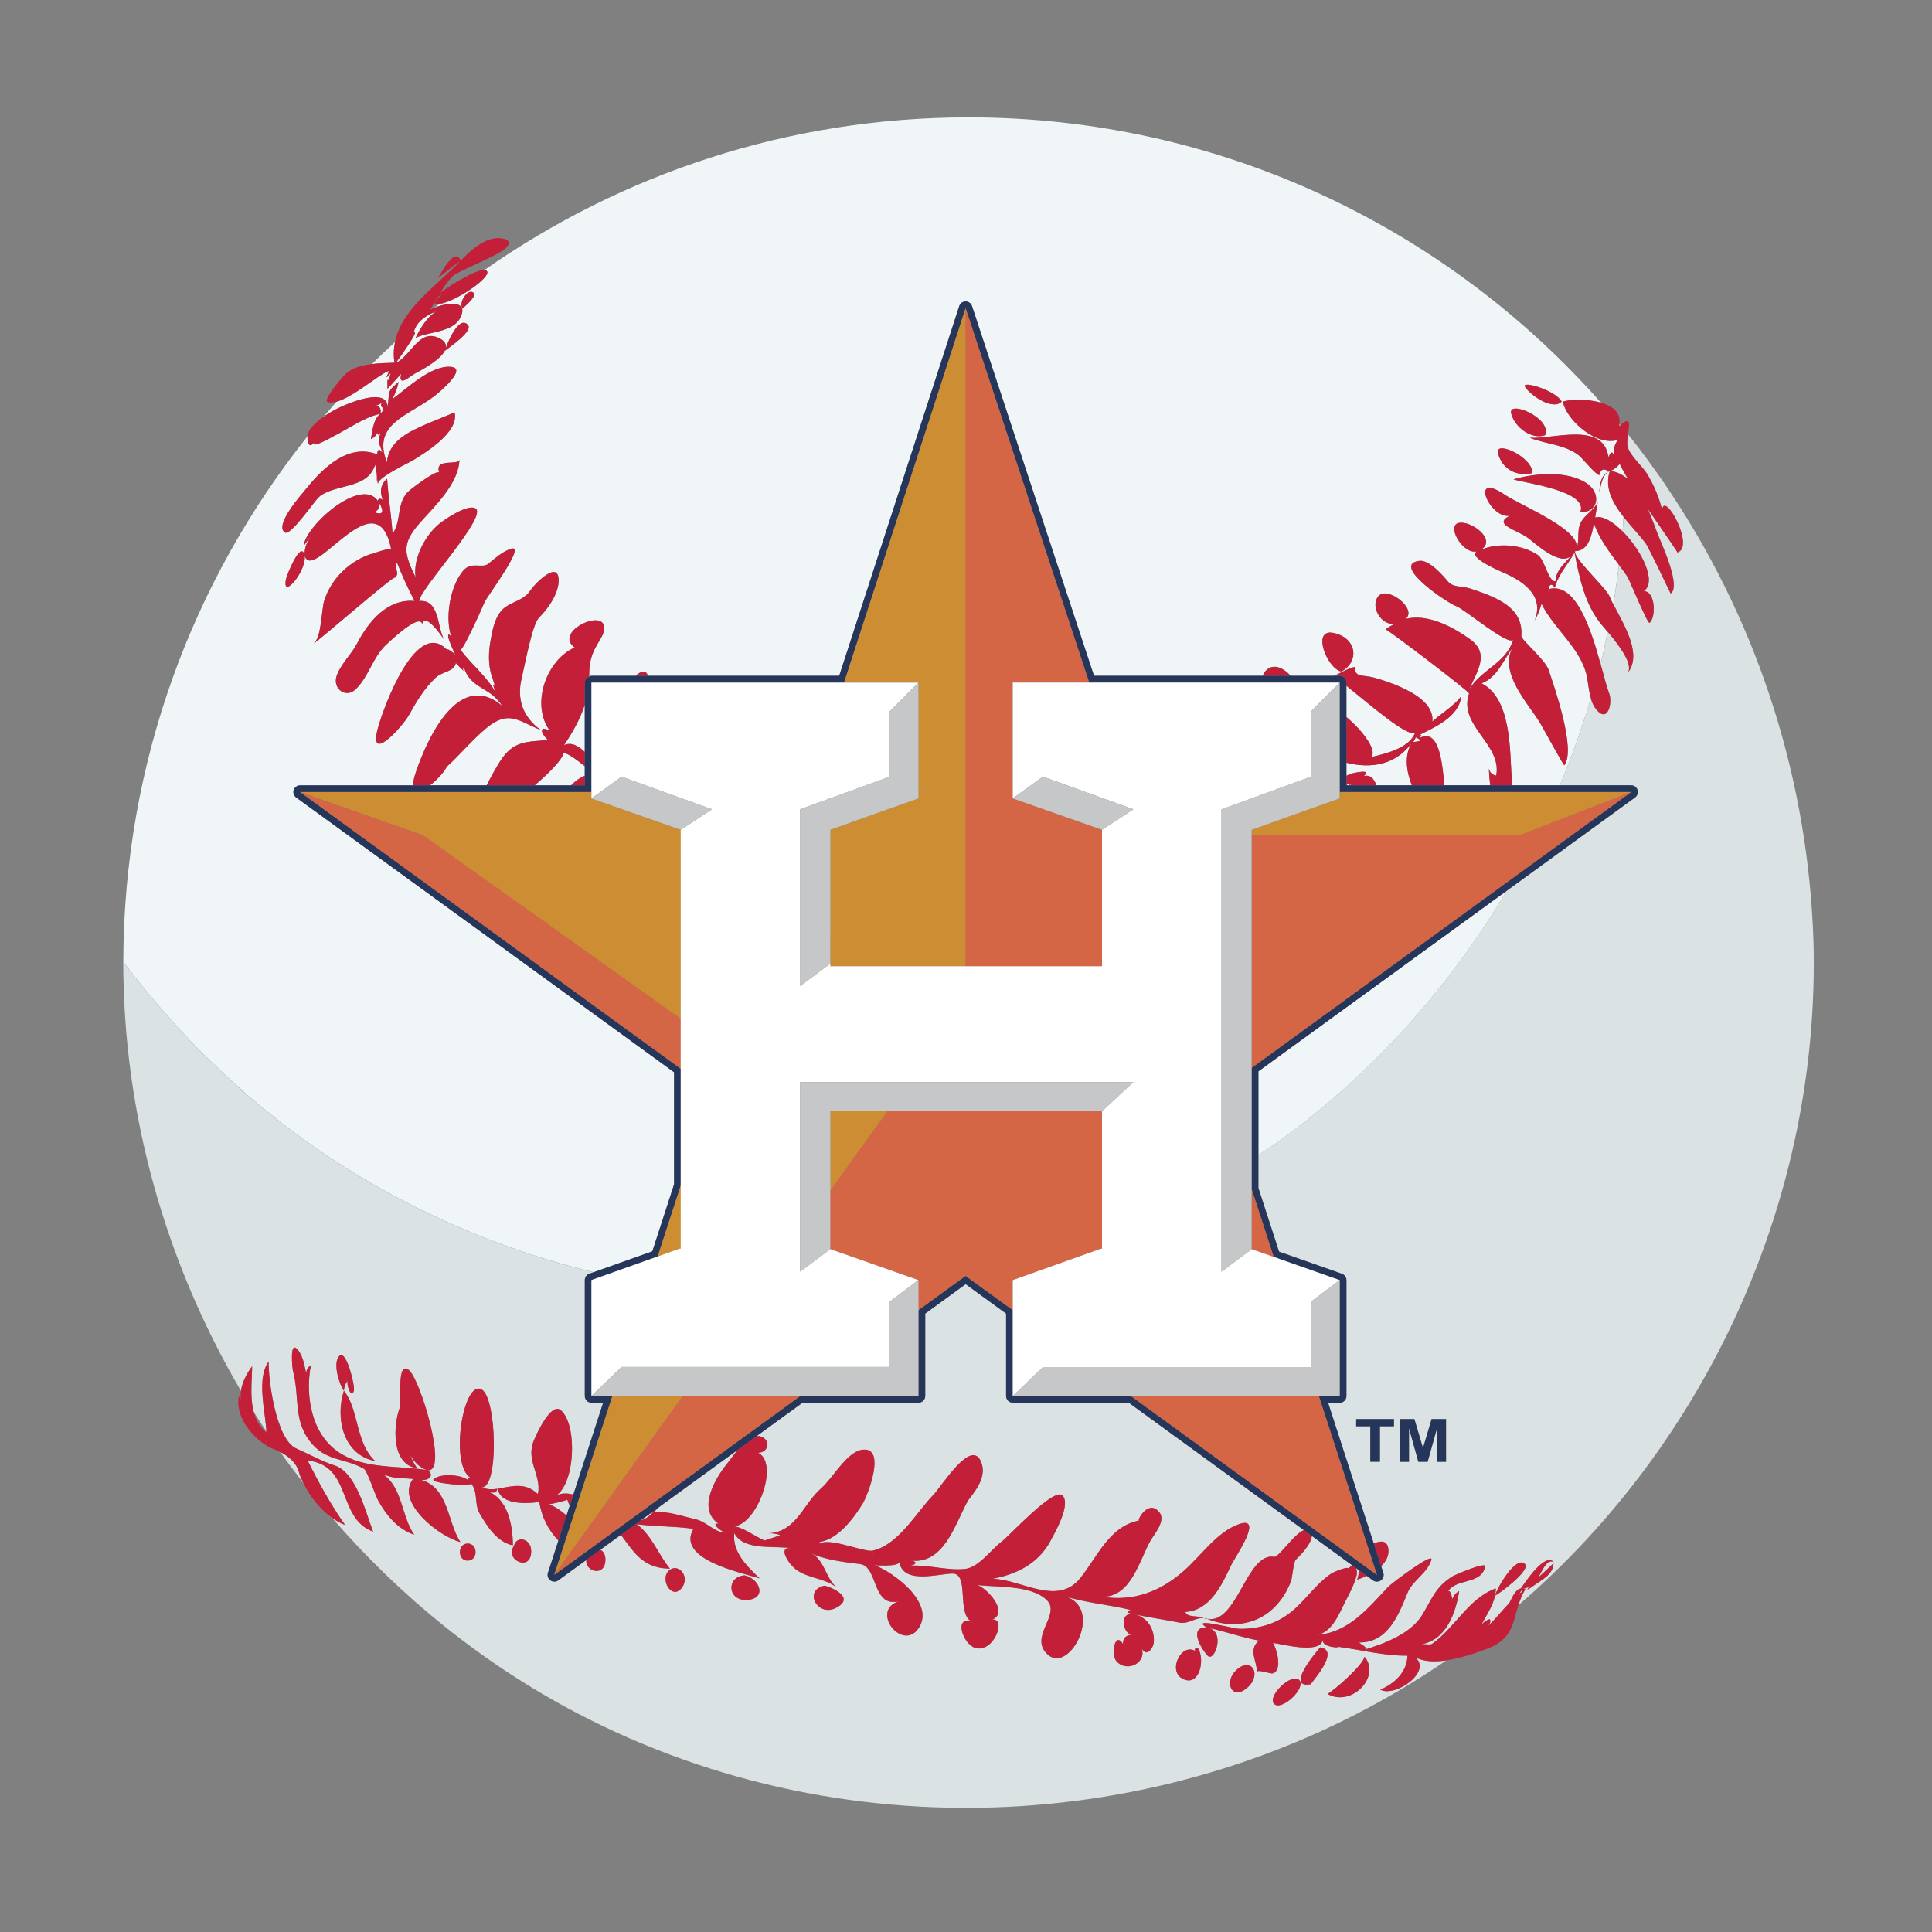
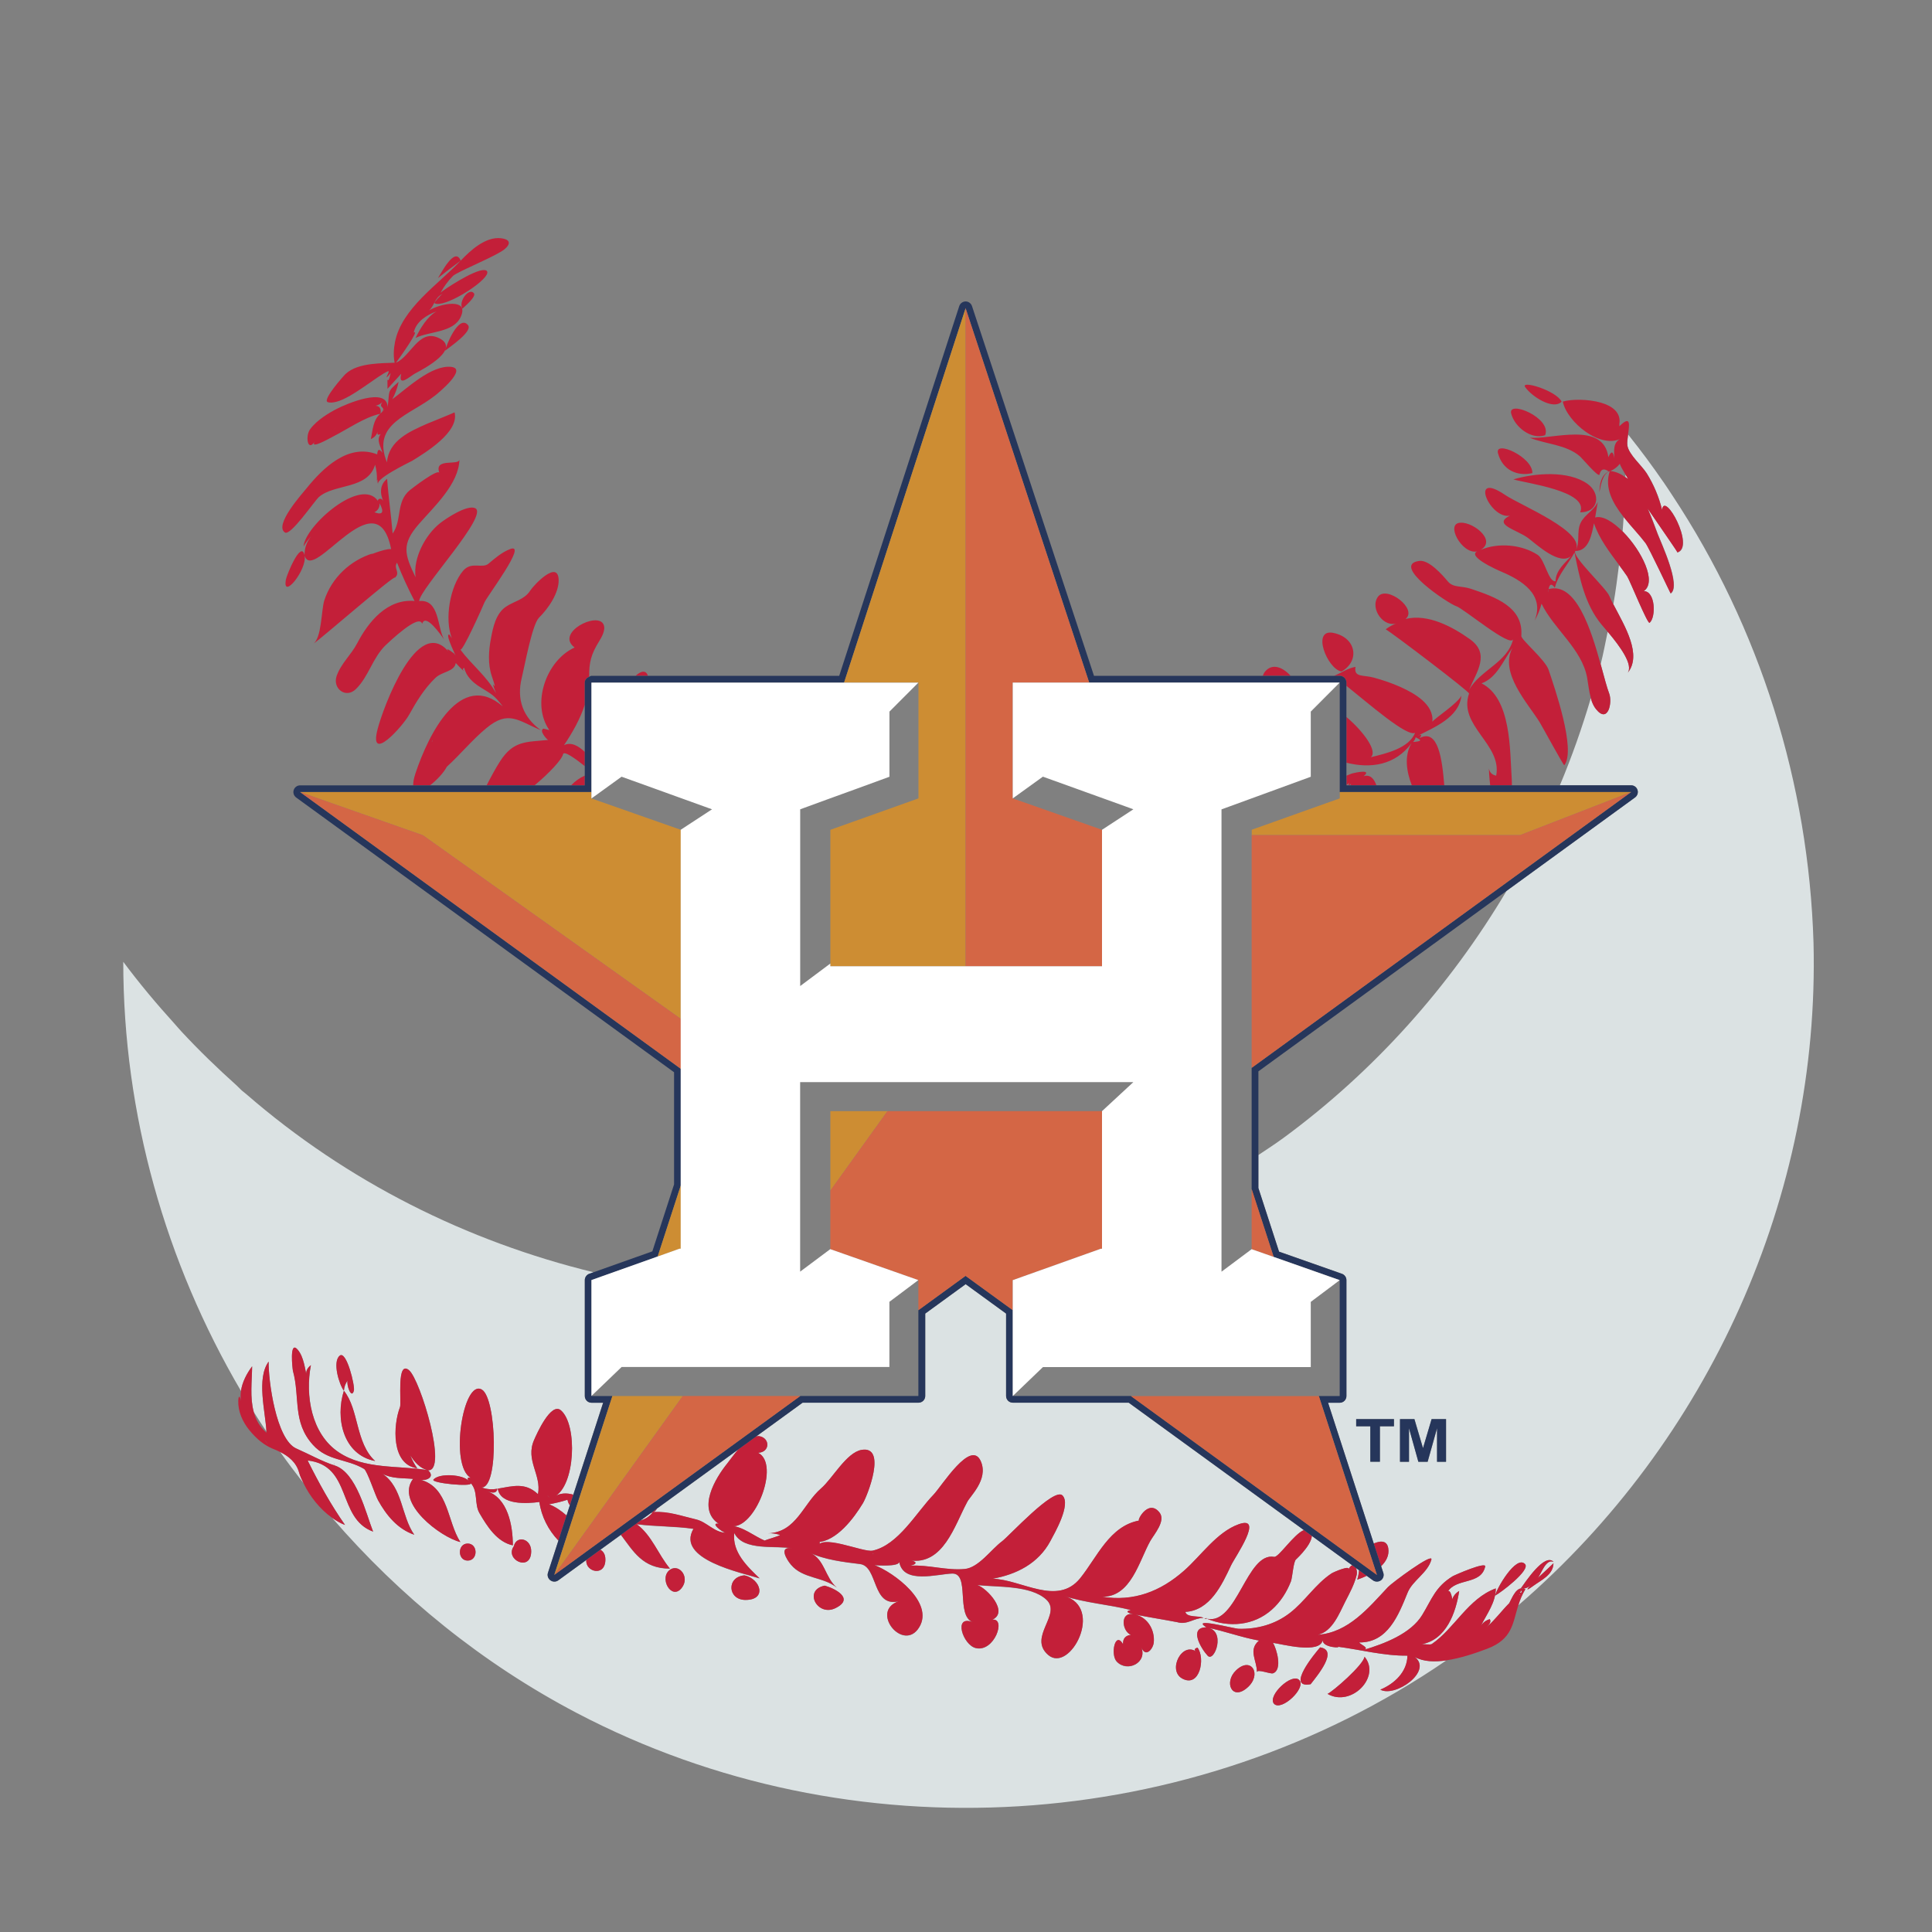
<svg xmlns="http://www.w3.org/2000/svg" version="1.1" id="Layer_1" x="0px" y="0px" width="40px" height="40px" viewBox="0 0 40 40" style="enable-background:new 0 0 40 40;" xml:space="preserve">
  <rect x="0" y="0" width="40" height="40" fill="#808080" stroke="none" />
-   <path id="color8" style="fill:#F0F6F8;" d="M12.107,15.863v0.196c-0.098,0.042-0.193,0.105-0.282,0.2H11.07  c0.301-0.251,0.566-0.535,0.587-0.642C11.674,15.534,11.93,15.721,12.107,15.863z M32.051,12.269  C32.078,12.164,32.051,12.22,32.051,12.269L32.051,12.269z M34.621,10.254c0.001,0.002,0.002,0.004,0.004,0.006  c0.094,0.142,0.193,0.28,0.283,0.424C34.817,10.538,34.716,10.398,34.621,10.254z M32.597,11.44  c-0.134,0.243-0.335,0.452-0.408,0.727c-0.064-0.09-0.109-0.08-0.129,0.03c0.565-0.157,0.879,0.835,1.078,1.557  c0.056-0.222,0.098-0.448,0.145-0.673c-0.054-0.063-0.101-0.118-0.127-0.149C32.807,12.509,32.701,11.964,32.597,11.44z   M33.341,9.751c0.119,0.012,0.22,0.063,0.313,0.129c0-0.018,0-0.036,0-0.054c-0.064-0.106-0.113-0.193-0.117-0.225  C33.485,9.668,33.419,9.718,33.341,9.751z M33.707,8.995c0.008,0.01,0.014,0.02,0.022,0.03c0.171,0.215,0.338,0.433,0.499,0.656  c-0.168-0.233-0.342-0.462-0.521-0.687C33.707,8.994,33.707,8.995,33.707,8.995z M7.891,8.55C7.971,8.474,8.012,8.41,7.891,8.55  L7.891,8.55z M7.701,8.408c0.124-0.029,0.201,0.02,0.177,0.154c0.154-0.154-0.064-0.099,0.039-0.236  C7.855,8.382,7.784,8.409,7.701,8.408z M7.752,10.606c0.17,0.064,0.207,0.002,0.107-0.186C7.863,10.504,7.828,10.566,7.752,10.606z   M8.003,7.58C7.983,7.58,8.083,7.596,8.003,7.58L8.003,7.58z M33.528,8.778c-0.003,0.017,0.003,0.03-0.002,0.047  c0.01-0.01,0.015-0.012,0.025-0.021C33.544,8.796,33.536,8.787,33.528,8.778z M33.614,10.699c-0.007,0.101-0.013,0.202-0.022,0.303  c-0.199-0.198-0.412-0.332-0.567-0.287c0.019-0.107,0.037-0.215,0.054-0.322c-0.078,0.179-0.271,0.259-0.355,0.434  c-0.09,0.187-0.001,0.4-0.109,0.582c0.288,0,0.343-0.362,0.385-0.574c0.111,0.322,0.318,0.59,0.518,0.861  c-0.035,0.273-0.07,0.547-0.117,0.817c-0.032-0.063-0.061-0.121-0.082-0.174c-0.07-0.167-0.758-0.798-0.708-0.925  c0.266-0.39-1.125-0.947-1.452-1.168c-0.758-0.515-0.31,0.513,0.101,0.43c-0.367,0.183,0.143,0.29,0.375,0.462  c0.177,0.132,0.659,0.59,0.898,0.369c-0.137,0.156-0.323,0.299-0.328,0.527c-0.148,0.022-0.221-0.45-0.371-0.547  c-0.333-0.216-0.819-0.257-1.183-0.101c0.363-0.206-0.211-0.629-0.462-0.556c-0.254,0.074,0.144,0.73,0.447,0.565  c-0.354,0.089,0.367,0.407,0.45,0.442c0.402,0.171,0.905,0.466,0.686,1.011c0.063-0.11,0.11-0.227,0.143-0.349  c0.257,0.527,0.831,0.932,0.943,1.527c0.024,0.133,0.038,0.287,0.078,0.428c-0.182,0.614-0.394,1.216-0.641,1.805h-0.994  c0-0.052-0.001-0.104-0.004-0.15c-0.039-0.578-0.007-1.651-0.624-1.962c0.323-0.118,0.45-0.478,0.639-0.732  c-0.276,0.514,0.318,1.141,0.567,1.542c0.05,0.083,0.495,0.901,0.507,0.886c0.251-0.32-0.214-1.643-0.325-1.976  c-0.07-0.21-0.571-0.623-0.564-0.704c0.047-0.592-0.518-0.801-1.048-0.977c-0.194-0.064-0.358-0.016-0.472-0.15  c-0.113-0.134-0.391-0.452-0.592-0.426c-0.608,0.082,0.614,0.892,0.764,0.937c0.15,0.045,1.126,0.87,1.179,0.683  c-0.114,0.483-0.686,0.642-0.913,1.051c0.153-0.369,0.448-0.744,0.017-1.051c-0.364-0.259-0.869-0.531-1.332-0.418  c0.26-0.207-0.394-0.707-0.572-0.459c-0.174,0.245,0.127,0.667,0.414,0.539c-0.091,0.031-0.176,0.076-0.253,0.134  c0.131,0.071,1.751,1.302,1.726,1.33c-0.23,0.67,0.688,1.048,0.562,1.7c-0.084-0.015-0.134-0.064-0.151-0.148  c-0.001,0.03,0.007,0.179,0.027,0.349h-0.951c-0.043-0.535-0.125-1.184-0.512-0.977c0.056-0.072,0.04-0.086-0.043-0.045  c0.349-0.18,0.864-0.384,0.909-0.834c-0.078,0.161-0.529,0.452-0.601,0.539c0.037-0.362-0.378-0.591-0.654-0.716  c-0.18-0.081-0.368-0.145-0.559-0.197c-0.221-0.06-0.415,0.002-0.378-0.222c-0.163,0.026-0.295,0.127-0.445,0.185h-0.898  c-0.16-0.176-0.38-0.272-0.533-0.083c-0.023,0.029-0.03,0.056-0.044,0.083H22.65l-2.526-7.655c-0.019-0.057-0.072-0.096-0.132-0.096  h0c-0.06,0.001-0.113,0.039-0.132,0.097l-2.485,7.654h-3.959c-0.035-0.109-0.128-0.116-0.257,0h-0.912  c-0.019,0-0.031,0.013-0.048,0.02c-0.004-0.296,0.041-0.47,0.201-0.727c0.054-0.089,0.144-0.237,0.098-0.35  c-0.116-0.287-1.013,0.169-0.601,0.472c-0.587,0.265-0.905,1.163-0.524,1.709c-0.04-0.009-0.08-0.019-0.12-0.029  c-0.1,0.039,0.063,0.217,0.094,0.234c-0.448,0.046-0.712,0.008-0.991,0.438c-0.102,0.159-0.192,0.329-0.28,0.5H8.904  c0.141-0.108,0.284-0.263,0.347-0.384c0.283-0.258,0.525-0.558,0.821-0.802c0.457-0.379,0.659-0.149,1.125,0.044  c-0.371-0.27-0.504-0.638-0.395-1.081c0.06-0.244,0.214-1.104,0.357-1.247c0.19-0.187,0.418-0.513,0.407-0.791  c-0.017-0.406-0.505,0.102-0.588,0.229c-0.121,0.19-0.333,0.218-0.507,0.337c-0.204,0.141-0.263,0.419-0.305,0.647  c-0.05,0.256-0.069,0.539,0.017,0.79c0.163,0.471-0.083-0.088,0.088,0.354c-0.188-0.351-0.508-0.592-0.741-0.907  c0.04,0.064,0.461-0.879,0.5-0.975c0.054-0.13,0.898-1.239,0.537-1.107c-0.168,0.061-0.32,0.192-0.454,0.305  c-0.129,0.108-0.35-0.055-0.521,0.144c-0.274,0.319-0.391,1.005-0.235,1.399c-0.016-0.025-0.031-0.049-0.049-0.074  c-0.124-0.043,0.214,0.588,0.1,0.394c0.014,0.012-0.218-0.175-0.121-0.044c-0.644-0.768-1.352,1.162-1.466,1.601  c-0.194,0.741,0.521-0.055,0.652-0.294c0.153-0.276,0.315-0.543,0.545-0.763c0.14-0.134,0.39-0.124,0.42-0.307  c0.093,0.1,0.099,0.105,0.171,0.171c-0.03-0.036-0.029-0.059,0.004-0.07c0.041,0.175,0.181,0.305,0.328,0.396  c0.256,0.159,0.293,0.17,0.471,0.402C9.533,13.864,8.871,15.2,8.6,16.017c-0.036,0.11-0.047,0.184-0.045,0.242H6.213  c-0.06,0-0.113,0.039-0.132,0.096c-0.019,0.057,0.002,0.12,0.051,0.156l7.824,5.688v2.321l-0.45,1.387L12.29,26.34  c-2.618-0.638-5.098-1.872-7.189-3.687c-0.068-0.059-0.134-0.121-0.201-0.181c-0.397-0.355-0.78-0.726-1.143-1.117  c-0.048-0.051-0.092-0.105-0.139-0.157c-0.374-0.412-0.733-0.839-1.065-1.286c0.007-4.115,1.435-7.895,3.816-10.881  C6.351,9.174,6.412,9.311,6.525,9.129c-0.144,0.203,0.328-0.07,0.378-0.095c0.298-0.151,0.641-0.396,0.968-0.466  C7.719,8.703,7.718,8.908,7.678,9.09c0.071-0.03,0.119-0.081,0.141-0.155c-0.016,0.063,0.004,0.08,0.063,0.051  c-0.1,0.131,0.007,0.264,0.037,0.392c-0.064-0.094-0.101-0.084-0.11,0.029c-0.595-0.232-1.12,0.28-1.46,0.7  c-0.098,0.12-0.678,0.765-0.451,0.917c0.116,0.082,0.612-0.652,0.705-0.733c0.323-0.281,1.013-0.152,1.163-0.669  c0.03,0.109,0.043,0.221,0.037,0.335c0.03-0.092-0.009,0.053,0.039,0.085c-0.143-0.099,0.664-0.484,0.691-0.5  c0.271-0.168,0.982-0.596,0.878-1.004c0.001,0.006-0.515,0.213-0.568,0.236C8.48,8.933,8.049,9.121,8.011,9.572  C7.687,8.762,8.48,8.606,9.012,8.186c0.061-0.048,0.675-0.552,0.33-0.59c-0.407-0.045-0.918,0.447-1.22,0.67  c0.061-0.114,0.106-0.233,0.131-0.36C8,8.127,8.075,8.075,8.025,8.43c-0.007-0.439-0.878-0.055-1.042,0.03  C6.887,8.508,6.79,8.565,6.698,8.629c0.089-0.105,0.18-0.21,0.271-0.313c0.338-0.091,0.854-0.546,1.065-0.631  c0.064-0.026-0.134,0.265,0.054,0.039C8.016,8.062,8.019,7.656,8.023,8.05c0.094-0.104,0.188-0.208,0.283-0.311  C8.235,8.035,8.496,7.782,8.6,7.729C8.783,7.634,9.573,7.21,9.067,6.99C8.668,6.817,8.5,7.381,8.199,7.509  c0.07-0.093,0.505-0.703,0.367-0.623C8.611,6.66,8.837,6.519,9.037,6.447C8.848,6.55,8.694,6.81,8.604,6.997  c0.281-0.141,0.791-0.105,0.938-0.443c0.154-0.351-0.305-0.285-0.549-0.182c0.033-0.027,0.068-0.053,0.102-0.08  c0.307-0.03,1.059-0.53,0.991-0.671c-0.009-0.02-0.031-0.027-0.058-0.029c2.84-1.99,6.295-3.162,10.025-3.162  c5.215,0,9.89,2.287,13.095,5.908c-0.277-0.08-0.624-0.073-0.79-0.022c0.087,0.422,0.781,0.997,1.22,0.758  c-0.188,0.074-0.158,0.259-0.153,0.417c-0.024-0.153-0.064-0.161-0.123-0.025c-0.104-0.749-1.15-0.365-1.629-0.402  c0.335,0.135,0.749,0.139,1.035,0.381c0.05,0.042,0.36,0.415,0.408,0.388c0.026-0.12,0.09-0.144,0.19-0.072  c-0.16,0.086-0.186,0.269-0.19,0.431c0.029-0.135,0.059-0.382,0.214-0.437C33.217,10.102,33.391,10.415,33.614,10.699z M9.573,6.392  c0.04-0.041,0.3-0.254,0.237-0.324C9.706,5.951,9.486,6.244,9.573,6.392z M9.686,6.727C9.499,6.51,9.238,7.144,9.215,7.261  C9.292,7.197,9.806,6.855,9.686,6.727z M7.818,10.079c0.004,0.035,0.003,0.024,0.001-0.001C7.818,10.078,7.818,10.079,7.818,10.079z   M9.836,10.521c-0.166-0.076-0.598,0.21-0.726,0.311c-0.304,0.24-0.562,0.723-0.507,1.119c-0.231-0.476-0.295-0.685,0.069-1.102  c0.308-0.354,0.831-0.831,0.839-1.339c0,0.144-0.535-0.045-0.415,0.282C9.07,9.695,8.533,10.109,8.483,10.15  c-0.288,0.24-0.157,0.622-0.354,0.897c-0.03-0.379-0.088-0.755-0.114-1.134c-0.153,0.119-0.153,0.307-0.076,0.468  c-0.043-0.099-0.136-0.043-0.111-0.005c-0.348-0.52-1.516,0.516-1.543,0.936c0.044-0.075,0.097-0.144,0.157-0.207  c-0.093,0.113-0.138,0.243-0.137,0.39c-0.07-0.324-0.37,0.412-0.385,0.501c-0.084,0.445,0.44-0.195,0.387-0.493  c0.177,0.589,1.492-1.639,1.791-0.135c-0.158-0.011-0.541,0.169-0.373,0.087c-0.47,0.143-0.859,0.507-1.011,0.977  c-0.064,0.199-0.051,0.782-0.233,0.902c0.174-0.115,1.689-1.44,1.698-1.375c0.116-0.108-0.04-0.194,0.041-0.309  c0.107,0.27,0.228,0.535,0.363,0.793c-0.564-0.051-0.956,0.429-1.188,0.876c-0.124,0.238-0.341,0.424-0.427,0.682  c-0.084,0.257,0.193,0.469,0.4,0.266c0.267-0.261,0.343-0.644,0.617-0.91C8.05,13.297,8.68,12.69,8.74,12.916  c0.073-0.241,0.408,0.262,0.451,0.318c-0.14-0.252-0.091-0.832-0.512-0.79C8.683,12.2,10.136,10.658,9.836,10.521z M27.613,13.105  c-0.472-0.103-0.136,0.747,0.161,0.798C28.15,13.696,28.093,13.208,27.613,13.105z M31.578,8.016c0.143,0.201,0.581,0.478,0.754,0.3  C32.219,8.083,31.47,7.862,31.578,8.016z M31.288,8.564c0.073,0.281,0.415,0.543,0.702,0.447  C32.136,8.652,31.209,8.271,31.288,8.564z M31.727,9.795c0.01-0.333-0.785-0.691-0.712-0.412  C31.109,9.741,31.425,9.866,31.727,9.795z M32.866,10.016c-0.397-0.279-1.092-0.222-1.531-0.091c0.238,0.078,1.569,0.24,1.382,0.681  C33.104,10.612,33.148,10.215,32.866,10.016z M8.178,7.082c-0.162,0.15-0.322,0.3-0.478,0.456c0.164-0.02,0.331-0.023,0.47-0.027  C8.141,7.358,8.152,7.217,8.178,7.082z M27.876,16.06c0.042-0.016,0.081-0.037,0.125-0.049c0.061-0.016,0.414-0.092,0.23,0.059  c0.13-0.039,0.214,0.042,0.265,0.189h0.734c-0.109-0.28-0.162-0.608-0.007-0.871c-0.337,0.457-0.847,0.529-1.347,0.403V16.06z   M12.107,14.593c-0.096,0.296-0.253,0.573-0.43,0.836c0.149-0.071,0.294,0.011,0.43,0.139V14.593z M29.257,15.362  c0.313-0.023,0.017-0.088,0.056-0.106C29.303,15.296,29.284,15.331,29.257,15.362z M27.876,14.844  c0.367,0.313,0.65,0.714,0.505,0.833c0.295-0.072,0.794-0.181,0.916-0.505c-0.168,0.09-0.967-0.61-1.421-0.973V14.844z M6.923,8.876  C6.809,8.953,7.046,8.794,6.923,8.876L6.923,8.876z M34.432,9.972c0.002,0.002,0.003,0.004,0.005,0.006  c-0.046-0.066-0.087-0.135-0.134-0.2C34.348,9.841,34.388,9.908,34.432,9.972z M27.876,16.259h0.045  c-0.003-0.007-0.003-0.019,0.009-0.052C27.916,16.22,27.895,16.241,27.876,16.259L27.876,16.259z M27.973,16.22  c-0.022,0.028-0.032,0.034-0.041,0.039h0.026C27.964,16.246,27.966,16.233,27.973,16.22z M8.948,15.351  C8.963,15.293,8.927,15.369,8.948,15.351L8.948,15.351z M26.053,23.915c0.17-0.115,0.344-0.226,0.509-0.347  c0.008-0.006,0.017-0.012,0.025-0.018c1.877-1.383,3.433-3.131,4.607-5.107l-5.141,3.738V23.915z" />
  <path id="color7" style="fill:#DBE2E3;" d="M18.097,32.179c-0.004,0-0.02-0.004-0.027-0.006  C18.063,32.165,18.062,32.16,18.097,32.179z M33.709,9.916c-0.018-0.029-0.032-0.052-0.047-0.077  c-0.003-0.004-0.005-0.009-0.008-0.013c0,0.018,0,0.036,0,0.054c0.002,0.002,0.005,0.003,0.007,0.004  C33.676,9.896,33.694,9.904,33.709,9.916z M20.145,30.671C20.145,30.657,20.095,30.581,20.145,30.671L20.145,30.671z M11.798,31.164  c-0.024-0.032-0.04-0.07-0.048-0.114c-0.126,0.04-0.253,0.071-0.382,0.094c0.137,0.054,0.255,0.137,0.362,0.232L11.798,31.164z   M13.464,31.334l-0.203,0.147c0.09-0.024,0.176-0.075,0.256-0.169C13.497,31.322,13.483,31.325,13.464,31.334z M15.023,31.736  c-0.071-0.007-0.335-0.219-0.144-0.186c-0.455-0.304-0.071-0.943,0.176-1.248c0.053-0.066,0.132-0.179,0.224-0.287l-1.677,1.219  c-0.021,0.035-0.044,0.064-0.074,0.074c0.303-0.023,0.591,0.084,0.879,0.151C14.632,31.511,14.783,31.729,15.023,31.736z   M11.328,30.958C11.339,30.975,11.445,31.052,11.328,30.958L11.328,30.958z M29.942,34.379c-5.275,3.616-12.315,4.068-18,1.087  C9.987,34.44,8.28,33.053,6.871,31.42c0.089,0.064,0.181,0.119,0.272,0.151c-0.294-0.419-0.541-0.867-0.769-1.324  c0.009,0.006,0.007,0.001-0.007-0.011c0.931,0.103,0.605,1.198,1.357,1.473c-0.15-0.38-0.341-1.22-0.794-1.367  c-0.255-0.08-0.542-0.241-0.794-0.351c-0.421-0.184-0.582-1.418-0.574-1.8c-0.257,0.351-0.066,1.036-0.046,1.447  c-0.089-0.134-0.178-0.269-0.263-0.406C5.172,28.936,5.216,28.6,5.22,28.288c-0.112,0.15-0.204,0.325-0.231,0.51  c-1.56-2.66-2.437-5.723-2.437-8.885c0.333,0.447,0.691,0.874,1.065,1.286c0.047,0.052,0.091,0.106,0.139,0.157  c0.363,0.391,0.746,0.761,1.143,1.117c0.037,0.033,0.068,0.07,0.105,0.103c0.031,0.027,0.065,0.051,0.096,0.078  c2.091,1.815,4.571,3.049,7.189,3.687l-0.07,0.025l-0.02,0.007c-0.055,0.02-0.092,0.073-0.092,0.131v2.4  c0,0.077,0.062,0.139,0.139,0.139h0.241l-0.617,1.901c-0.141-0.037-0.275-0.035-0.395,0.044c0.437-0.217,0.487-1.485,0.14-1.787  c-0.208-0.183-0.507,0.496-0.557,0.611c-0.187,0.423,0.158,0.72,0.08,1.123c-0.263-0.25-0.518-0.166-0.832-0.114  c0.054,0.347,0.612,0.31,0.861,0.276c0.042,0.301,0.186,0.582,0.394,0.799l-0.217,0.668c-0.019,0.057,0.002,0.121,0.051,0.156  c0.049,0.036,0.115,0.036,0.164,0l0.58-0.422c-0.025,0.248,0.395,0.356,0.395-0.01c0-0.111-0.047-0.168-0.103-0.202l0.423-0.307  c0.257,0.336,0.447,0.7,1.016,0.7c-0.245-0.293-0.373-0.688-0.689-0.92c0.39,0.051,0.786,0.039,1.176,0.096  c-0.371,0.634,1.006,0.91,1.37,1.026c-0.258-0.246-0.574-0.546-0.525-0.94c0.187,0.387,0.872,0.249,1.209,0.321  c-0.301-0.06-0.129,0.226-0.034,0.337c0.245,0.293,0.665,0.244,0.949,0.473c-0.245-0.199-0.25-0.594-0.564-0.724  c0.305,0.147,0.714,0.196,1.043,0.236c0.377,0.046,0.244,0.898,0.795,0.773c-0.597,0.21,0.107,1.07,0.432,0.534  c0.311-0.514-0.53-1.133-0.926-1.283c0.024,0.001,0.495,0.037,0.512-0.066c0.084,0.467,0.791,0.247,1.096,0.239  c0.373-0.01,0.07,0.864,0.423,1.006c-0.408-0.157-0.203,0.474,0.066,0.537c0.385,0.09,0.635-0.627,0.341-0.587  c0.348-0.159-0.108-0.65-0.31-0.718c0.412,0.047,1.098-0.001,1.427,0.3c0.334,0.306-0.39,0.778,0.041,1.148  c0.45,0.386,1.176-0.994,0.32-1.224c0.452,0.147,0.931,0.177,1.39,0.293c-0.164,0.037,0.009,0.077,0.051,0.087  c-0.277-0.049-0.238,0.347-0.05,0.428c-0.113,0.013-0.167,0.077-0.163,0.191c-0.164-0.279-0.264,0.216-0.131,0.36  c0.221,0.237,0.649,0.019,0.505-0.303c0.09,0.237,0.248,0.047,0.263-0.091c0.024-0.253-0.118-0.51-0.373-0.577  c0.285,0.056,0.574,0.101,0.861,0.156c0.207,0.061,0.344-0.089,0.542-0.089c-0.078-0.05-0.354-0.001-0.375-0.124  c0.511-0.031,0.755-0.56,0.945-0.963c0.079-0.17,0.699-1.047,0.156-0.851c-0.452,0.163-0.779,0.653-1.13,0.961  c-0.488,0.43-1.041,0.644-1.694,0.539c0.597,0.007,0.764-0.74,0.995-1.153c0.08-0.141,0.33-0.421,0.19-0.593  c-0.238-0.297-0.491,0.209-0.413,0.167c-0.619,0.11-0.875,0.758-1.227,1.195c-0.474,0.587-1.215,0.027-1.814,0.011  c0.495-0.088,0.948-0.317,1.195-0.777c0.094-0.177,0.431-0.757,0.253-0.946c-0.173-0.183-1.11,0.843-1.252,0.948  c-0.223,0.164-0.484,0.548-0.776,0.574c-0.377,0.034-0.746-0.091-1.123-0.069c0.177-0.04,0.108-0.101-0.017-0.11  c0.699,0.106,0.933-0.723,1.19-1.2c0.048-0.117,0.45-0.466,0.288-0.847c-0.203-0.481-0.811,0.511-0.982,0.688  c-0.354,0.366-0.725,1.038-1.257,1.157c-0.204,0.046-1.11-0.381-1.157-0.05c0-0.027,0.13-0.153,0.01-0.124  c0.401-0.021,0.756-0.498,0.943-0.807c0.091-0.15,0.507-1.198-0.03-1.104c-0.313,0.057-0.598,0.591-0.836,0.797  c-0.375,0.324-0.512,0.907-1.095,0.93c0.084-0.006,0.164,0.007,0.243,0.034c0.013,0.016-0.293,0.099-0.315,0.117  c-0.193-0.077-0.477-0.307-0.694-0.3c0.49,0.077,1.023-1.285,0.558-1.518c0.247-0.011,0.251-0.303,0.027-0.344  c-0.021-0.004-0.043,0.001-0.065,0.003l0.959-0.697h2.4c0.077,0,0.139-0.062,0.139-0.139v-1.706l0.837-0.609l0.837,0.609v1.706  c0,0.077,0.062,0.139,0.139,0.139h2.4l3.626,2.637c-0.212,0.089-0.521,0.568-0.614,0.554c-0.571-0.106-0.769,1.416-1.39,1.281  c0.452,0.187,0.965,0.146,1.339-0.186c0.18-0.159,0.311-0.366,0.398-0.588c0.031-0.083,0.051-0.409,0.104-0.453  c-0.06,0.052,0.316-0.269,0.329-0.488l0.837,0.609c-0.026,0.009-0.055,0.034-0.084,0.095c0.067-0.114-0.303,0.046-0.344,0.073  c-0.337,0.223-0.55,0.58-0.868,0.823c-0.305,0.234-0.671,0.333-1.052,0.324c-0.12-0.004-1.009-0.246-0.672-0.03  c-0.374,0-0.108,0.443,0.026,0.587c0.14,0.151,0.393-0.53-0.019-0.584c0.364,0.071,0.695,0.2,1.083,0.271  c-0.233,0.194-0.039,0.419-0.043,0.656c0.001-0.077,0.28,0.043,0.334,0.021c0.201-0.073,0.071-0.517-0.003-0.63  c0.183,0.024,0.978,0.241,1.031-0.059c-0.014,0.169,0.435,0.167,0.297,0.137c0.483,0.062,0.97,0.194,1.457,0.187  c-0.007,0.339-0.27,0.583-0.562,0.704c0.307,0.17,1.095-0.383,0.714-0.676C29.47,34.407,29.703,34.413,29.942,34.379z M24.935,33.51  C24.984,33.526,25.023,33.486,24.935,33.51L24.935,33.51z M7.12,28.794c-0.181,0.563-0.02,1.325,0.647,1.455  C7.358,29.877,7.432,29.177,7.12,28.794c0.006-0.079,0.031-0.149,0.077-0.213c-0.03,0.083,0.079,0.401,0.13,0.21  c0.026-0.094-0.153-0.838-0.294-0.723C6.877,28.197,7.024,28.67,7.12,28.794z M6.926,30.322c-0.02-0.043-0.017-0.031-0.004,0  C6.923,30.322,6.923,30.322,6.926,30.322z M8.552,30.619c-0.377,0.497,0.572,1.208,0.981,1.308c-0.277-0.427-0.24-1.13-0.826-1.291  c0.117,0.029,0.313-0.054,0.157-0.196c0.414,0.029-0.158-1.871-0.394-2.071c-0.264-0.221-0.153,0.674-0.187,0.763  c-0.144,0.371-0.187,1.194,0.357,1.267c-0.06-0.083-0.107-0.173-0.143-0.267c0.083,0.134,0.2,0.271,0.363,0.307  c-0.609-0.103-1.31-0.01-1.85-0.374c-0.565-0.381-0.692-1.174-0.572-1.801c-0.096,0.073-0.121,0.164-0.077,0.276  c-0.044-0.187-0.067-0.447-0.197-0.597c-0.178-0.207-0.106,0.407-0.098,0.438c0.153,0.554-0.016,1.058,0.415,1.534  c0.303,0.336,0.694,0.283,1.058,0.497c0.066,0.039,0.227,0.536,0.29,0.65c0.171,0.309,0.404,0.596,0.749,0.713  c-0.274-0.391-0.234-0.974-0.659-1.263C8.112,30.618,8.339,30.599,8.552,30.619z M9.683,31.958c-0.215,0-0.215,0.353,0,0.353  C9.9,32.31,9.9,31.958,9.683,31.958z M10.618,31.995c0-0.403-0.1-0.991-0.551-1.125c0.07,0.02,0.211,0.083,0.23-0.047  c-0.11,0.021-0.22,0.013-0.327-0.027c0.365,0.017,0.311-1.845,0.007-2.025c-0.39-0.231-0.677,1.574-0.231,1.827  c-0.069-0.013-0.081,0.009-0.039,0.064c-0.118-0.133-0.604-0.169-0.732-0.03c-0.068,0.076,0.822,0.16,0.771,0.076  c0.158,0.167,0.07,0.431,0.181,0.621C10.083,31.596,10.288,31.926,10.618,31.995z M10.998,32.116c0-0.266-0.305-0.336-0.36-0.103  C10.44,32.292,10.998,32.559,10.998,32.116z M13.882,32.493c-0.254,0.16,0.016,0.653,0.23,0.386  C14.288,32.659,14.071,32.378,13.882,32.493z M15.415,32.616c-0.377,0.027-0.354,0.509,0.02,0.509  C15.885,33.125,15.751,32.692,15.415,32.616z M17.074,32.829c-0.451,0.091-0.15,0.65,0.223,0.466  C17.711,33.092,17.265,32.879,17.074,32.829z M24.793,34.112c-0.073,0.023-0.076,0.054-0.006,0.097  c-0.31-0.249-0.625,0.374-0.31,0.544C24.843,34.95,24.96,34.327,24.793,34.112z M25.591,34.583  c-0.255,0.243-0.087,0.633,0.228,0.363C26.14,34.674,25.908,34.279,25.591,34.583z M26.899,34.783  c-0.151-0.159-0.669,0.33-0.521,0.493C26.533,35.437,27.055,34.943,26.899,34.783z M27.332,34.107  c-0.107,0.121-0.718,0.858-0.197,0.763C27.285,34.677,27.713,34.166,27.332,34.107z M28.251,34.3  c-0.021,0.168-0.654,0.72-0.766,0.77C27.976,35.353,28.598,34.717,28.251,34.3z M29.216,34.289  C29.354,34.324,29.245,34.296,29.216,34.289L29.216,34.289z M31.461,33.023c0.009-0.014,0.023-0.031-0.01-0.006  C31.425,33.005,31.443,33.016,31.461,33.023z M5.8,30.06c0.155,0.22,0.319,0.435,0.485,0.648c-0.034-0.073-0.073-0.147-0.091-0.216  C6.136,30.271,5.967,30.144,5.8,30.06z M31.492,32.926c-0.001,0.01-0.007,0.024-0.023,0.05  C31.521,32.976,31.505,32.949,31.492,32.926z M37.547,19.519c0.132,5.239-2.166,10.318-6.111,13.716  c0.034-0.107,0.076-0.218,0.145-0.33c-0.181-0.097-0.277,0.187-0.334,0.287c-0.162,0.162-0.297,0.351-0.472,0.499  c0.051-0.049,0.108-0.111,0.069-0.168c-0.079,0.023-0.14,0.069-0.183,0.137c0.123-0.247,0.308-0.484,0.308-0.774  c-0.573,0.209-0.852,0.827-1.325,1.152c-0.034,0.022-0.172-0.004-0.218,0.005c0.515-0.087,0.716-0.651,0.785-1.103  c-0.071,0.041-0.12,0.1-0.147,0.177c0.009-0.029-0.046-0.25-0.096-0.153c0.174-0.303,0.695-0.141,0.781-0.53  c0.024-0.111-0.637,0.178-0.674,0.201c-0.357,0.219-0.428,0.47-0.629,0.8c-0.236,0.39-0.788,0.597-1.2,0.721  c0.109-0.041-0.093-0.114-0.103-0.151c0.589,0.006,0.812-0.567,0.998-1.026c0.101-0.257,0.418-0.411,0.494-0.688  c0.044-0.16-0.818,0.481-0.899,0.568c-0.402,0.429-0.818,0.941-1.449,0.987c0.301-0.069,0.441-0.443,0.565-0.686  c0.091-0.178,0.19-0.357,0.237-0.554c0.012-0.052,0.002-0.102-0.015-0.143l0.062,0.045c-0.005,0.062-0.014,0.127-0.037,0.196  c0.059-0.02,0.128-0.047,0.197-0.08l0.129,0.094c0.024,0.018,0.054,0.026,0.082,0.026c0.029,0,0.058-0.009,0.082-0.026  c0.049-0.035,0.069-0.099,0.05-0.156l-0.045-0.137c0.104-0.101,0.172-0.225,0.147-0.373c-0.029-0.174-0.179-0.15-0.3-0.096  l-0.946-2.915h0.241c0.077,0,0.139-0.062,0.139-0.139v-2.4c0-0.059-0.038-0.111-0.093-0.131l-1.302-0.458l-0.428-1.318V23.93v-0.015  c0.17-0.115,0.344-0.226,0.509-0.347c0.008-0.006,0.017-0.012,0.025-0.018c1.877-1.383,3.433-3.131,4.607-5.107l0.071-0.052  l2.587-1.881c0.049-0.036,0.07-0.099,0.051-0.156c-0.019-0.058-0.072-0.096-0.132-0.096h-1.433h-0.041  c0.247-0.588,0.459-1.191,0.641-1.805c0.006,0.021,0.011,0.042,0.018,0.063c0.022,0.061,0.05,0.118,0.09,0.167  c0.248,0.307,0.344-0.142,0.27-0.33c-0.045-0.117-0.098-0.319-0.162-0.554c-0.004-0.015-0.009-0.031-0.013-0.046  c0.056-0.222,0.098-0.448,0.145-0.673c0.009,0.011,0.017,0.02,0.027,0.031c0.212,0.254,0.522,0.663,0.38,0.829  c0.318-0.375-0.056-0.98-0.276-1.404c-0.004-0.008-0.009-0.017-0.013-0.024c0.048-0.271,0.082-0.544,0.117-0.817  c0.005,0.007,0.01,0.014,0.015,0.022c0.053,0.072,0.105,0.143,0.155,0.216c0.051,0.076,0.422,0.997,0.464,0.962  c0.137-0.12,0.12-0.657-0.121-0.655c0.279-0.191-0.043-0.836-0.426-1.225c-0.004-0.005-0.009-0.008-0.013-0.012  c0.009-0.101,0.015-0.202,0.022-0.303c0.005,0.006,0.009,0.012,0.014,0.019c0.15,0.188,0.319,0.363,0.441,0.525  c0.078,0.105,0.518,1.046,0.521,1.044c0.224-0.15-0.198-1.046-0.268-1.229c-0.057-0.149-0.124-0.338-0.206-0.526  c0.31,0.455,0.625,0.903,0.614,0.906c0.371-0.114-0.277-1.289-0.318-0.881c-0.066-0.269-0.173-0.522-0.318-0.756  c-0.104-0.165-0.371-0.387-0.401-0.577c-0.009-0.055,0.003-0.141,0.015-0.228c0,0,0,0,0-0.001c0.008,0.01,0.014,0.02,0.022,0.03  c0.246,0.308,0.48,0.624,0.702,0.947c0.002,0.002,0.003,0.004,0.005,0.006c0.063,0.091,0.123,0.184,0.184,0.276  c0.001,0.002,0.002,0.004,0.004,0.006C36.439,13.003,37.446,16.213,37.547,19.519z M28.861,29.381h-0.782v0.149h0.293v0.733h0.198  V29.53h0.291V29.381z M29.938,29.381H29.64l-0.177,0.602l-0.178-0.602h-0.298v0.883h0.186v-0.695l0.194,0.695h0.192l0.195-0.695  v0.695h0.186V29.381z M31.575,32.383c-0.186-0.201-0.602,0.527-0.619,0.651C31.054,32.986,31.688,32.515,31.575,32.383z   M31.836,32.673c0.069-0.077,0.17-0.413,0.33-0.334c-0.183-0.203-0.597,0.433-0.679,0.547c0.081,0.011,0.151-0.013,0.208-0.071  c-0.164,0.17,0.004,0.054,0.057,0.014c0.161-0.117,0.407-0.227,0.411-0.463C32.055,32.469,31.946,32.572,31.836,32.673z" />
  <path id="color6" style="fill:#C31F39;" d="M6.969,8.317c0.338-0.091,0.854-0.546,1.065-0.631c0.064-0.026-0.134,0.265,0.054,0.039  C8.016,8.062,8.019,7.656,8.023,8.05c0.094-0.104,0.188-0.208,0.283-0.311C8.235,8.035,8.496,7.782,8.6,7.729  C8.783,7.634,9.573,7.21,9.067,6.99C8.668,6.817,8.5,7.381,8.199,7.509c0.07-0.093,0.505-0.703,0.367-0.623  C8.611,6.66,8.837,6.519,9.037,6.447C8.848,6.55,8.694,6.81,8.604,6.997c0.281-0.141,0.791-0.105,0.938-0.443  c0.154-0.351-0.305-0.285-0.549-0.182C8.949,6.39,8.91,6.409,8.885,6.427c0.117-0.11,0.11-0.262,0.278-0.342  C9.135,6.098,8.978,6.265,8.997,6.277c0.022,0.015,0.057,0.018,0.098,0.014c0.307-0.03,1.059-0.53,0.991-0.671  c-0.009-0.02-0.031-0.027-0.058-0.029C9.819,5.577,9.162,6.014,9.122,6.06c0.069-0.129,0.156-0.246,0.258-0.349  c0.118-0.096,0.722-0.336,1.005-0.508c0.15-0.092,0.251-0.242-0.019-0.271c-0.315-0.034-0.629,0.254-0.828,0.465  c-0.12-0.307-0.41,0.27-0.47,0.36c0.154-0.122,0.31-0.243,0.468-0.359C9.083,5.882,8.314,6.384,8.178,7.082  C8.152,7.217,8.141,7.358,8.17,7.51C8.031,7.514,7.864,7.518,7.7,7.537C7.493,7.562,7.29,7.615,7.153,7.744  c-0.047,0.045-0.481,0.536-0.37,0.58C6.833,8.344,6.899,8.335,6.969,8.317z M8.003,7.58C8.083,7.596,7.983,7.58,8.003,7.58  L8.003,7.58z M26.721,13.992h-0.577c0.014-0.028,0.021-0.055,0.044-0.083C26.341,13.719,26.561,13.816,26.721,13.992z M9.573,6.392  C9.486,6.244,9.706,5.951,9.81,6.068C9.873,6.137,9.613,6.351,9.573,6.392z M8.74,12.916c0.073-0.241,0.408,0.262,0.451,0.318  c-0.14-0.252-0.091-0.832-0.512-0.79c0.004-0.244,1.457-1.786,1.158-1.923c-0.166-0.076-0.598,0.21-0.726,0.311  c-0.304,0.24-0.562,0.723-0.507,1.119c-0.231-0.476-0.295-0.685,0.069-1.102c0.308-0.354,0.831-0.831,0.839-1.339  c0,0.144-0.535-0.045-0.415,0.282C9.07,9.695,8.533,10.109,8.483,10.15c-0.288,0.24-0.157,0.622-0.354,0.897  c-0.03-0.379-0.088-0.755-0.114-1.134c-0.153,0.119-0.153,0.307-0.076,0.468c-0.043-0.099-0.136-0.043-0.111-0.005  c-0.348-0.52-1.516,0.516-1.543,0.936c0.044-0.075,0.097-0.144,0.157-0.207c-0.093,0.113-0.138,0.243-0.137,0.39  c-0.07-0.324-0.37,0.412-0.385,0.501c-0.084,0.445,0.44-0.195,0.387-0.493c0.177,0.589,1.492-1.639,1.791-0.135  c-0.158-0.011-0.541,0.169-0.373,0.087c-0.47,0.143-0.859,0.507-1.011,0.977c-0.064,0.199-0.051,0.782-0.233,0.902  c0.174-0.115,1.689-1.44,1.698-1.375c0.116-0.108-0.04-0.194,0.041-0.309c0.107,0.27,0.228,0.535,0.363,0.793  c-0.564-0.051-0.956,0.429-1.188,0.876c-0.124,0.238-0.341,0.424-0.427,0.682c-0.084,0.257,0.193,0.469,0.4,0.266  c0.267-0.261,0.343-0.644,0.617-0.91C8.05,13.297,8.68,12.69,8.74,12.916z M7.752,10.606c0.076-0.04,0.111-0.102,0.107-0.186  C7.959,10.607,7.922,10.669,7.752,10.606z M27.613,13.105c0.48,0.104,0.537,0.591,0.161,0.798  C27.478,13.852,27.141,13.002,27.613,13.105z M32.062,13.868c0.111,0.333,0.577,1.656,0.325,1.976  c-0.011,0.015-0.457-0.804-0.507-0.886c-0.248-0.401-0.842-1.028-0.567-1.542c-0.19,0.254-0.317,0.614-0.639,0.732  c0.617,0.311,0.585,1.384,0.624,1.962c0.003,0.046,0.004,0.097,0.004,0.15h-0.449c-0.02-0.17-0.028-0.319-0.027-0.349  c0.017,0.084,0.067,0.133,0.151,0.148c0.126-0.652-0.792-1.031-0.562-1.7c0.026-0.027-1.594-1.258-1.726-1.33  c0.077-0.058,0.161-0.103,0.253-0.134c-0.287,0.127-0.588-0.295-0.414-0.539c0.178-0.247,0.832,0.252,0.572,0.459  c0.462-0.113,0.968,0.159,1.332,0.418c0.431,0.307,0.136,0.681-0.017,1.051c0.227-0.41,0.799-0.568,0.913-1.051  c-0.053,0.187-1.029-0.638-1.179-0.683c-0.15-0.045-1.372-0.855-0.764-0.937c0.201-0.027,0.48,0.292,0.592,0.426  c0.114,0.134,0.278,0.086,0.472,0.15c0.53,0.177,1.095,0.385,1.048,0.977C31.491,13.244,31.992,13.658,32.062,13.868z M9.686,6.727  c0.12,0.128-0.394,0.47-0.471,0.534C9.238,7.144,9.499,6.51,9.686,6.727z M27.737,13.992c0.077,0,0.139,0.063,0.139,0.14v0.067  c0.454,0.362,1.252,1.063,1.421,0.973c-0.123,0.324-0.621,0.433-0.916,0.505c0.146-0.119-0.138-0.52-0.505-0.833v0.947  c0.5,0.126,1.01,0.054,1.347-0.403c-0.155,0.263-0.102,0.591,0.007,0.871h0.672c-0.043-0.535-0.125-1.184-0.512-0.977  c0.056-0.072,0.04-0.086-0.043-0.045c0.349-0.18,0.864-0.384,0.909-0.834c-0.078,0.161-0.529,0.452-0.601,0.539  c0.037-0.362-0.378-0.591-0.654-0.716c-0.18-0.081-0.368-0.145-0.559-0.197c-0.221-0.06-0.415,0.002-0.378-0.222  c-0.163,0.026-0.295,0.127-0.445,0.185H27.737z M29.257,15.362c0.027-0.031,0.046-0.066,0.056-0.106  C29.274,15.274,29.57,15.339,29.257,15.362z M7.819,10.078c0.001,0.025,0.003,0.036-0.001,0.001  C7.818,10.079,7.818,10.078,7.819,10.078z M31.014,9.383c-0.073-0.279,0.722,0.079,0.712,0.412  C31.425,9.866,31.109,9.741,31.014,9.383z M13.415,13.992h-0.257C13.287,13.875,13.38,13.882,13.415,13.992z M9.59,11.815  c-0.274,0.319-0.391,1.005-0.235,1.399c-0.016-0.025-0.031-0.049-0.049-0.074c-0.124-0.043,0.214,0.588,0.1,0.394  c0.014,0.012-0.218-0.175-0.121-0.044c-0.644-0.768-1.352,1.162-1.466,1.601c-0.194,0.741,0.521-0.055,0.652-0.294  c0.153-0.276,0.315-0.543,0.545-0.763c0.14-0.134,0.39-0.124,0.42-0.307c0.093,0.1,0.099,0.105,0.171,0.171  c-0.03-0.036-0.029-0.059,0.004-0.07c0.041,0.175,0.181,0.305,0.328,0.396c0.256,0.159,0.293,0.17,0.471,0.402  C9.533,13.864,8.871,15.2,8.6,16.017c-0.036,0.11-0.047,0.184-0.045,0.242h0.349c0.141-0.108,0.284-0.263,0.347-0.384  c0.283-0.258,0.525-0.558,0.821-0.802c0.457-0.379,0.659-0.149,1.125,0.044c-0.371-0.27-0.504-0.638-0.395-1.081  c0.06-0.244,0.214-1.104,0.357-1.247c0.19-0.187,0.418-0.513,0.407-0.791c-0.017-0.406-0.505,0.102-0.588,0.229  c-0.121,0.19-0.333,0.218-0.507,0.337c-0.204,0.141-0.263,0.419-0.305,0.647c-0.05,0.256-0.069,0.539,0.017,0.79  c0.163,0.471-0.083-0.088,0.088,0.354c-0.188-0.351-0.508-0.592-0.741-0.907c0.04,0.064,0.461-0.879,0.5-0.975  c0.054-0.13,0.898-1.239,0.537-1.107c-0.168,0.061-0.32,0.192-0.454,0.305C9.983,11.779,9.762,11.617,9.59,11.815z M8.948,15.351  C8.927,15.369,8.963,15.293,8.948,15.351L8.948,15.351z M12.199,14.011c-0.051,0.021-0.092,0.062-0.092,0.12v0.461  c-0.096,0.296-0.253,0.573-0.43,0.836c0.149-0.071,0.294,0.011,0.43,0.139v0.295c-0.178-0.143-0.433-0.33-0.45-0.246  c-0.02,0.106-0.286,0.391-0.587,0.642h-0.994c0.088-0.171,0.178-0.341,0.28-0.5c0.278-0.43,0.542-0.392,0.991-0.438  c-0.031-0.017-0.194-0.196-0.094-0.234c0.04,0.01,0.08,0.02,0.12,0.029c-0.381-0.546-0.063-1.444,0.524-1.709  c-0.412-0.303,0.485-0.759,0.601-0.472c0.046,0.112-0.044,0.261-0.098,0.35C12.24,13.542,12.194,13.716,12.199,14.011z   M28.497,16.259h-0.539c0.006-0.013,0.009-0.026,0.015-0.039c-0.022,0.028-0.032,0.034-0.041,0.039h-0.01  c-0.003-0.007-0.003-0.019,0.009-0.052c-0.014,0.013-0.035,0.034-0.053,0.051V16.06c0.042-0.016,0.081-0.037,0.125-0.049  c0.061-0.016,0.414-0.092,0.23,0.059C28.361,16.031,28.445,16.112,28.497,16.259z M31.578,8.016c-0.108-0.154,0.641,0.067,0.754,0.3  C32.159,8.494,31.721,8.217,31.578,8.016z M31.288,8.564c-0.08-0.293,0.848,0.088,0.702,0.447  C31.704,9.108,31.361,8.845,31.288,8.564z M11.825,16.259c0.089-0.094,0.184-0.157,0.282-0.2v0.2H11.825z M32.716,10.606  c0.187-0.441-1.143-0.604-1.382-0.681c0.44-0.131,1.135-0.188,1.531,0.091C33.148,10.215,33.104,10.612,32.716,10.606z M6.603,10.29  c0.323-0.281,1.013-0.152,1.163-0.669c0.03,0.109,0.043,0.221,0.037,0.335c0.03-0.092-0.009,0.053,0.039,0.085  c-0.143-0.099,0.664-0.484,0.691-0.5c0.271-0.168,0.982-0.596,0.878-1.004c0.001,0.006-0.515,0.213-0.568,0.236  C8.48,8.933,8.049,9.121,8.011,9.572C7.687,8.762,8.48,8.606,9.012,8.186c0.061-0.048,0.675-0.552,0.33-0.59  c-0.407-0.045-0.918,0.447-1.22,0.67c0.061-0.114,0.106-0.233,0.131-0.36C8,8.127,8.075,8.075,8.025,8.43  c-0.007-0.439-0.878-0.055-1.042,0.03C6.887,8.508,6.79,8.565,6.698,8.629c-0.107,0.075-0.206,0.159-0.28,0.262  C6.39,8.93,6.375,8.981,6.369,9.032C6.351,9.174,6.412,9.311,6.525,9.129c-0.144,0.203,0.328-0.07,0.378-0.095  c0.298-0.151,0.641-0.396,0.968-0.466C7.719,8.703,7.718,8.908,7.678,9.09c0.071-0.03,0.119-0.081,0.141-0.155  c-0.016,0.063,0.004,0.08,0.063,0.051c-0.1,0.131,0.007,0.264,0.037,0.392c-0.064-0.094-0.101-0.084-0.11,0.029  c-0.595-0.232-1.12,0.28-1.46,0.7c-0.098,0.12-0.678,0.765-0.451,0.917C6.014,11.106,6.51,10.371,6.603,10.29z M6.923,8.876  C7.046,8.794,6.809,8.953,6.923,8.876L6.923,8.876z M7.878,8.562c0.024-0.134-0.053-0.183-0.177-0.154  c0.083,0.001,0.154-0.026,0.216-0.082C7.814,8.463,8.032,8.408,7.878,8.562z M7.891,8.55C8.012,8.41,7.971,8.474,7.891,8.55  L7.891,8.55z M12.534,32.288c0,0.366-0.42,0.259-0.395,0.01l0.292-0.213C12.487,32.119,12.534,32.177,12.534,32.288z M34.411,10.556  c-0.066-0.269-0.173-0.522-0.318-0.756c-0.104-0.165-0.371-0.387-0.401-0.577c-0.009-0.055,0.003-0.141,0.015-0.228c0,0,0,0,0-0.001  c0,0,0-0.001,0-0.001c0.029-0.2,0.057-0.391-0.157-0.189c-0.009,0.009-0.014,0.011-0.025,0.021c0.005-0.018-0.001-0.031,0.002-0.047  c0.038-0.233-0.14-0.371-0.381-0.441c-0.277-0.08-0.624-0.073-0.79-0.022c0.087,0.422,0.781,0.997,1.22,0.758  c-0.188,0.074-0.158,0.259-0.153,0.417c-0.024-0.153-0.064-0.161-0.123-0.025c-0.104-0.749-1.15-0.365-1.629-0.402  c0.335,0.135,0.749,0.139,1.035,0.381c0.05,0.042,0.36,0.415,0.408,0.388c0.026-0.12,0.09-0.144,0.19-0.072  c-0.16,0.086-0.186,0.269-0.19,0.431c0.029-0.135,0.059-0.382,0.214-0.437c-0.113,0.348,0.06,0.661,0.283,0.944  c0.005,0.006,0.009,0.012,0.014,0.019c0.15,0.188,0.319,0.363,0.441,0.525c0.078,0.105,0.518,1.046,0.521,1.044  c0.224-0.15-0.198-1.046-0.268-1.229c-0.057-0.149-0.124-0.338-0.206-0.526c0.31,0.455,0.625,0.903,0.614,0.906  C35.101,11.324,34.453,10.148,34.411,10.556z M33.661,9.885c-0.002-0.002-0.005-0.003-0.007-0.004  c-0.092-0.067-0.194-0.117-0.313-0.129c0.079-0.033,0.144-0.083,0.196-0.15c0.005,0.031,0.054,0.119,0.117,0.225  c0.003,0.004,0.005,0.009,0.008,0.013c0.016,0.026,0.029,0.049,0.047,0.077C33.694,9.904,33.676,9.896,33.661,9.885z M26.38,32.233  c0.093,0.014,0.402-0.465,0.614-0.554L27.16,31.8c-0.014,0.219-0.389,0.54-0.329,0.488c-0.053,0.044-0.073,0.37-0.104,0.453  c-0.087,0.223-0.218,0.43-0.398,0.588c-0.374,0.331-0.886,0.373-1.339,0.186C25.611,33.649,25.809,32.128,26.38,32.233z   M27.135,34.87c-0.521,0.096,0.09-0.641,0.197-0.763C27.713,34.166,27.285,34.677,27.135,34.87z M11.475,30.988  c0.437-0.217,0.487-1.485,0.14-1.787c-0.208-0.183-0.507,0.496-0.557,0.611c-0.187,0.423,0.158,0.72,0.08,1.123  c-0.263-0.25-0.518-0.166-0.832-0.114c0.054,0.347,0.612,0.31,0.861,0.276c0.042,0.301,0.186,0.582,0.394,0.799l0.168-0.519  c-0.107-0.095-0.225-0.178-0.362-0.232c0.13-0.023,0.257-0.054,0.382-0.094c0.008,0.044,0.024,0.081,0.048,0.114l0.072-0.22  C11.729,30.906,11.595,30.908,11.475,30.988z M11.328,30.958C11.445,31.052,11.339,30.975,11.328,30.958L11.328,30.958z   M30.956,33.035c0.017-0.124,0.434-0.853,0.619-0.651C31.688,32.515,31.054,32.986,30.956,33.035z M31.247,33.192  c-0.162,0.162-0.297,0.351-0.472,0.499c0.051-0.049,0.108-0.111,0.069-0.168c-0.079,0.023-0.14,0.069-0.183,0.137  c0.123-0.247,0.308-0.484,0.308-0.774c-0.573,0.209-0.852,0.827-1.325,1.152c-0.034,0.022-0.172-0.004-0.218,0.005  c0.515-0.087,0.716-0.651,0.785-1.103c-0.071,0.041-0.12,0.1-0.147,0.177c0.009-0.029-0.046-0.25-0.096-0.153  c0.174-0.303,0.695-0.141,0.781-0.53c0.024-0.111-0.637,0.178-0.674,0.201c-0.357,0.219-0.428,0.47-0.629,0.8  c-0.236,0.39-0.788,0.597-1.2,0.721c0.109-0.041-0.093-0.114-0.103-0.151c0.589,0.006,0.812-0.567,0.998-1.026  c0.101-0.257,0.418-0.411,0.494-0.688c0.044-0.16-0.818,0.481-0.899,0.568c-0.402,0.429-0.818,0.941-1.449,0.987  c0.301-0.069,0.441-0.443,0.565-0.686c0.091-0.178,0.19-0.357,0.237-0.554c0.012-0.052,0.002-0.102-0.015-0.143l-0.078-0.056  c-0.026,0.009-0.055,0.034-0.084,0.095c0.067-0.114-0.303,0.046-0.344,0.073c-0.337,0.223-0.55,0.58-0.868,0.823  c-0.305,0.234-0.671,0.333-1.052,0.324c-0.12-0.004-1.009-0.246-0.672-0.03c-0.374,0-0.108,0.443,0.026,0.587  c0.14,0.151,0.393-0.53-0.019-0.584c0.364,0.071,0.695,0.2,1.083,0.271c-0.233,0.194-0.039,0.419-0.043,0.656  c0.001-0.077,0.28,0.043,0.334,0.021c0.201-0.073,0.071-0.517-0.003-0.63c0.183,0.024,0.978,0.241,1.031-0.059  c-0.014,0.169,0.435,0.167,0.297,0.137c0.483,0.062,0.97,0.194,1.457,0.187c-0.007,0.339-0.27,0.583-0.562,0.704  c0.307,0.17,1.095-0.383,0.714-0.676c0.179,0.099,0.412,0.104,0.651,0.07c0.305-0.044,0.619-0.154,0.845-0.239  c0.53-0.199,0.53-0.53,0.649-0.905c0.034-0.107,0.076-0.218,0.145-0.33C31.4,32.808,31.304,33.092,31.247,33.192z M29.216,34.289  C29.245,34.296,29.354,34.324,29.216,34.289L29.216,34.289z M31.461,33.023c-0.019-0.007-0.036-0.019-0.01-0.006  C31.484,32.992,31.47,33.009,31.461,33.023z M31.492,32.926c0.013,0.023,0.029,0.05-0.023,0.05  C31.485,32.95,31.491,32.936,31.492,32.926z M31.836,32.673c0.11-0.101,0.218-0.204,0.327-0.307  c-0.004,0.236-0.25,0.346-0.411,0.463c-0.053,0.04-0.221,0.156-0.057-0.014c-0.057,0.059-0.127,0.083-0.208,0.071  c0.083-0.114,0.497-0.75,0.679-0.547C32.006,32.26,31.905,32.596,31.836,32.673z M28.251,34.3c0.347,0.417-0.276,1.053-0.766,0.77  C27.597,35.02,28.23,34.469,28.251,34.3z M8.552,30.619c-0.213-0.02-0.44-0.001-0.635-0.107c0.425,0.289,0.385,0.871,0.659,1.263  c-0.345-0.117-0.578-0.404-0.749-0.713c-0.063-0.114-0.224-0.611-0.29-0.65c-0.364-0.214-0.755-0.161-1.058-0.497  c-0.431-0.476-0.263-0.98-0.415-1.534c-0.007-0.031-0.08-0.646,0.098-0.438c0.13,0.15,0.153,0.41,0.197,0.597  c-0.044-0.111-0.019-0.203,0.077-0.276c-0.12,0.627,0.007,1.42,0.572,1.801c0.54,0.364,1.24,0.271,1.85,0.374  c-0.163-0.036-0.28-0.173-0.363-0.307c0.036,0.094,0.083,0.184,0.143,0.267c-0.544-0.073-0.501-0.896-0.357-1.267  c0.034-0.089-0.077-0.984,0.187-0.763c0.235,0.2,0.808,2.1,0.394,2.071c0.156,0.141-0.04,0.224-0.157,0.196  c0.587,0.161,0.549,0.864,0.826,1.291C9.124,31.828,8.175,31.116,8.552,30.619z M6.926,30.322c-0.003,0-0.003,0-0.004,0  C6.909,30.291,6.906,30.279,6.926,30.322z M7.12,28.794c0.313,0.383,0.238,1.083,0.647,1.455C7.1,30.119,6.939,29.357,7.12,28.794z   M10.998,32.116c0,0.443-0.558,0.176-0.36-0.103C10.692,31.781,10.998,31.851,10.998,32.116z M26.899,34.783  c0.156,0.16-0.367,0.654-0.521,0.493C26.23,35.113,26.748,34.624,26.899,34.783z M34.153,12.895  c-0.041,0.035-0.413-0.886-0.464-0.962c-0.049-0.073-0.102-0.145-0.155-0.216c-0.005-0.007-0.01-0.014-0.015-0.022  c-0.2-0.271-0.407-0.539-0.518-0.861c-0.043,0.212-0.097,0.574-0.385,0.574c0.107-0.182,0.019-0.395,0.109-0.582  c0.084-0.174,0.277-0.255,0.355-0.434c-0.017,0.108-0.036,0.215-0.054,0.322c0.155-0.045,0.368,0.089,0.567,0.287  c0.004,0.004,0.009,0.008,0.013,0.012c0.383,0.39,0.705,1.034,0.426,1.225C34.273,12.238,34.29,12.775,34.153,12.895z M9.683,32.31  c-0.215,0-0.215-0.353,0-0.353C9.9,31.958,9.9,32.31,9.683,32.31z M6.93,30.341c-0.255-0.08-0.542-0.241-0.794-0.351  c-0.421-0.184-0.582-1.418-0.574-1.8c-0.257,0.351-0.066,1.036-0.046,1.447c0,0.008,0.002,0.018,0.002,0.026  c-0.144-0.125-0.222-0.273-0.265-0.432C5.172,28.936,5.216,28.6,5.22,28.288c-0.112,0.15-0.204,0.325-0.231,0.51  c-0.01,0.069-0.012,0.14,0,0.212c-0.026-0.134-0.053-0.113-0.056-0.004c-0.007,0.216,0.091,0.434,0.226,0.599  c0.166,0.206,0.33,0.324,0.488,0.389c0.048,0.019,0.101,0.042,0.153,0.068c0.167,0.084,0.336,0.211,0.394,0.432  c0.018,0.069,0.056,0.143,0.091,0.216c0.126,0.268,0.341,0.537,0.587,0.712c0.089,0.064,0.181,0.119,0.272,0.151  c-0.294-0.419-0.541-0.867-0.769-1.324c0.009,0.006,0.007,0.001-0.007-0.011c0.931,0.103,0.605,1.198,1.357,1.473  C7.574,31.328,7.382,30.488,6.93,30.341z M5.477,29.811c-0.029-0.036,0.029,0.034,0.078,0.097  C5.543,29.892,5.52,29.874,5.477,29.811z M7.197,28.581c-0.046,0.064-0.071,0.134-0.077,0.213c-0.096-0.124-0.243-0.597-0.087-0.726  c0.141-0.116,0.32,0.629,0.294,0.723C7.275,28.982,7.167,28.664,7.197,28.581z M24.935,33.51  C25.023,33.486,24.984,33.526,24.935,33.51L24.935,33.51z M10.618,31.995c-0.33-0.069-0.535-0.399-0.691-0.667  c-0.111-0.19-0.023-0.454-0.181-0.621c0.051,0.084-0.839,0-0.771-0.076c0.129-0.139,0.614-0.103,0.732,0.03  c-0.043-0.056-0.03-0.077,0.039-0.064c-0.445-0.253-0.158-2.058,0.231-1.827c0.304,0.18,0.358,2.042-0.007,2.025  c0.107,0.04,0.217,0.049,0.327,0.027c-0.019,0.13-0.16,0.067-0.23,0.047C10.518,31.004,10.618,31.592,10.618,31.995z M23.515,33.429  c0.285,0.056,0.574,0.101,0.861,0.156c0.207,0.061,0.344-0.089,0.542-0.089c-0.078-0.05-0.354-0.001-0.375-0.124  c0.511-0.031,0.755-0.56,0.945-0.963c0.079-0.17,0.699-1.047,0.156-0.851c-0.452,0.163-0.779,0.653-1.13,0.961  c-0.488,0.43-1.041,0.644-1.694,0.539c0.597,0.007,0.764-0.74,0.995-1.153c0.08-0.141,0.33-0.421,0.19-0.593  c-0.238-0.297-0.491,0.209-0.413,0.167c-0.619,0.11-0.875,0.758-1.227,1.195c-0.474,0.587-1.215,0.027-1.814,0.011  c0.495-0.088,0.948-0.317,1.195-0.777c0.094-0.177,0.431-0.757,0.253-0.946c-0.173-0.183-1.11,0.843-1.252,0.948  c-0.223,0.164-0.484,0.548-0.776,0.574c-0.377,0.034-0.746-0.091-1.123-0.069c0.177-0.04,0.108-0.101-0.017-0.11  c0.699,0.106,0.933-0.723,1.19-1.2c0.048-0.117,0.45-0.466,0.288-0.847c-0.203-0.481-0.811,0.511-0.982,0.688  c-0.354,0.366-0.725,1.038-1.257,1.157c-0.204,0.046-1.11-0.381-1.157-0.05c0-0.027,0.13-0.153,0.01-0.124  c0.401-0.021,0.756-0.498,0.943-0.807c0.091-0.15,0.507-1.198-0.03-1.104c-0.313,0.057-0.598,0.591-0.836,0.797  c-0.375,0.324-0.512,0.907-1.095,0.93c0.084-0.006,0.164,0.007,0.243,0.034c0.013,0.016-0.293,0.099-0.315,0.117  c-0.193-0.077-0.477-0.307-0.694-0.3c0.49,0.077,1.023-1.285,0.558-1.518c0.247-0.011,0.251-0.303,0.027-0.344  c-0.021-0.004-0.043,0.001-0.065,0.003l-0.378,0.275c-0.092,0.108-0.171,0.221-0.224,0.287c-0.247,0.306-0.631,0.944-0.176,1.248  c-0.191-0.033,0.073,0.179,0.144,0.186c-0.24-0.007-0.391-0.226-0.617-0.277c-0.288-0.067-0.577-0.174-0.879-0.151  c0.03-0.01,0.053-0.039,0.074-0.074l-0.137,0.1c0.018-0.008,0.033-0.012,0.053-0.022c-0.079,0.094-0.165,0.145-0.256,0.169  l-0.408,0.297c0.257,0.336,0.447,0.7,1.016,0.7c-0.245-0.293-0.373-0.688-0.689-0.92c0.39,0.051,0.786,0.039,1.176,0.096  c-0.371,0.634,1.006,0.91,1.37,1.026c-0.258-0.246-0.574-0.546-0.525-0.94c0.187,0.387,0.872,0.249,1.209,0.321  c-0.301-0.06-0.129,0.226-0.034,0.337c0.245,0.293,0.665,0.244,0.949,0.473c-0.245-0.199-0.25-0.594-0.564-0.724  c0.305,0.147,0.714,0.196,1.043,0.236c0.377,0.046,0.244,0.898,0.795,0.773c-0.597,0.21,0.107,1.07,0.432,0.534  c0.311-0.514-0.53-1.133-0.926-1.283c0.024,0.001,0.495,0.037,0.512-0.066c0.084,0.467,0.791,0.247,1.096,0.239  c0.373-0.01,0.07,0.864,0.423,1.006c-0.408-0.157-0.203,0.474,0.066,0.537c0.385,0.09,0.635-0.627,0.341-0.587  c0.348-0.159-0.108-0.65-0.31-0.718c0.412,0.047,1.098-0.001,1.427,0.3c0.334,0.306-0.39,0.778,0.041,1.148  c0.45,0.386,1.176-0.994,0.32-1.224c0.452,0.147,0.931,0.177,1.39,0.293c-0.164,0.037,0.009,0.077,0.051,0.087  c-0.277-0.049-0.238,0.347-0.05,0.428c-0.113,0.013-0.167,0.077-0.163,0.191c-0.164-0.279-0.264,0.216-0.131,0.36  c0.221,0.237,0.649,0.019,0.505-0.303c0.09,0.237,0.248,0.047,0.263-0.091C23.912,33.753,23.769,33.496,23.515,33.429z   M20.145,30.671C20.095,30.581,20.145,30.657,20.145,30.671L20.145,30.671z M18.07,32.173c-0.007-0.009-0.009-0.013,0.027,0.006  C18.093,32.179,18.077,32.175,18.07,32.173z M17.297,33.295c-0.373,0.184-0.674-0.374-0.223-0.466  C17.265,32.879,17.711,33.092,17.297,33.295z M24.793,34.112c0.167,0.216,0.05,0.838-0.315,0.641c-0.315-0.17,0-0.793,0.31-0.544  C24.717,34.166,24.72,34.134,24.793,34.112z M25.819,34.946c-0.315,0.27-0.484-0.12-0.228-0.363  C25.908,34.279,26.14,34.674,25.819,34.946z M14.112,32.879c-0.214,0.267-0.484-0.226-0.23-0.386  C14.071,32.378,14.288,32.659,14.112,32.879z M15.435,33.125c-0.374,0-0.397-0.481-0.02-0.509  C15.751,32.692,15.885,33.125,15.435,33.125z M28.1,32.706c0.023-0.07,0.032-0.135,0.037-0.196l0.16,0.116  C28.227,32.659,28.159,32.686,28.1,32.706z M28.595,32.427l-0.152-0.469c0.121-0.053,0.271-0.078,0.3,0.096  C28.767,32.202,28.699,32.326,28.595,32.427z M33.402,12.513c-0.032-0.063-0.061-0.121-0.082-0.174  c-0.07-0.167-0.758-0.798-0.708-0.925c0.266-0.39-1.125-0.947-1.452-1.168c-0.758-0.515-0.31,0.513,0.101,0.43  c-0.367,0.183,0.143,0.29,0.375,0.462c0.177,0.132,0.659,0.59,0.898,0.369c-0.137,0.156-0.323,0.299-0.328,0.527  c-0.148,0.022-0.221-0.45-0.371-0.547c-0.333-0.216-0.819-0.257-1.183-0.101c0.363-0.206-0.211-0.629-0.462-0.556  c-0.254,0.074,0.144,0.73,0.447,0.565c-0.354,0.089,0.367,0.407,0.45,0.442c0.402,0.171,0.905,0.466,0.686,1.011  c0.063-0.11,0.11-0.227,0.143-0.349c0.257,0.527,0.831,0.932,0.943,1.527c0.024,0.133,0.038,0.287,0.078,0.428  c0.006,0.021,0.011,0.042,0.018,0.063c0.022,0.061,0.05,0.118,0.09,0.167c0.248,0.307,0.344-0.142,0.27-0.33  c-0.045-0.117-0.098-0.319-0.162-0.554c-0.004-0.015-0.009-0.031-0.013-0.046c-0.199-0.721-0.513-1.714-1.078-1.557  c0.02-0.11,0.064-0.12,0.129-0.03c0.073-0.275,0.274-0.484,0.408-0.727c0.104,0.524,0.21,1.069,0.559,1.491  c0.026,0.031,0.073,0.086,0.127,0.149c0.009,0.011,0.017,0.02,0.027,0.031c0.212,0.254,0.522,0.663,0.38,0.829  c0.318-0.375-0.056-0.98-0.276-1.404C33.41,12.529,33.406,12.52,33.402,12.513z M32.051,12.269  C32.051,12.22,32.078,12.164,32.051,12.269L32.051,12.269z" />
  <path id="color5" style="fill:#26365B;" d="M33.903,16.355c-0.019-0.058-0.072-0.096-0.132-0.096h-1.433h-0.041h-0.994h-0.449  h-0.951H29.23h-0.734h-0.539h-0.026c-0.005,0.003-0.009,0.004-0.01,0h-0.045v-0.001V16.06v-0.269v-0.947v-0.645v-0.067  c0-0.077-0.062-0.14-0.139-0.14h-0.118h-0.898h-0.577H22.65l-2.526-7.655c-0.019-0.057-0.072-0.096-0.132-0.096h0  c-0.06,0.001-0.113,0.039-0.132,0.097l-2.485,7.654h-3.959h-0.257h-0.912c-0.019,0-0.031,0.013-0.048,0.02  c-0.051,0.021-0.092,0.062-0.092,0.12v0.461v0.976v0.295v0.196v0.2h-0.282H11.07h-0.994H8.904H8.555H6.213  c-0.06,0-0.113,0.039-0.132,0.096c-0.019,0.057,0.002,0.12,0.051,0.156l7.824,5.688v2.321l-0.45,1.387L12.29,26.34l-0.07,0.025  l-0.02,0.007c-0.055,0.02-0.092,0.073-0.092,0.131v2.4c0,0.077,0.062,0.139,0.139,0.139h0.241l-0.617,1.901l-0.072,0.22  l-0.069,0.212l-0.168,0.519l-0.217,0.668c-0.019,0.057,0.002,0.121,0.051,0.156c0.049,0.036,0.115,0.036,0.164,0l0.58-0.422  l0.292-0.213l0.423-0.307l0.408-0.297l0.203-0.147l0.137-0.1l1.677-1.219l0.378-0.275l0.959-0.697h2.4  c0.077,0,0.139-0.062,0.139-0.139v-1.706l0.837-0.609l0.837,0.609v1.706c0,0.077,0.062,0.139,0.139,0.139h2.4l3.626,2.637  L27.16,31.8l0.837,0.609l0.078,0.056l0.062,0.045l0.16,0.116l0.129,0.094c0.024,0.018,0.054,0.026,0.082,0.026  c0.029,0,0.058-0.009,0.082-0.026c0.049-0.035,0.069-0.099,0.05-0.156l-0.045-0.137l-0.152-0.469l-0.946-2.915h0.241  c0.077,0,0.139-0.062,0.139-0.139v-2.4c0-0.059-0.038-0.111-0.093-0.131l-1.302-0.458l-0.428-1.318V23.93v-0.015v-1.734l5.141-3.738  l0.071-0.052l2.587-1.881C33.9,16.475,33.922,16.412,33.903,16.355z M31.435,18.096l-0.057,0.041l-5.464,3.972v1.9v0.009v0.6  l0.456,1.404l1.367,0.481v2.4h-0.432l1.015,3.125l0.16,0.492l0.028,0.086l-0.074-0.054l-0.286-0.208l-4.734-3.442h-2.446v-1.778  l-0.723-0.525l-0.163-0.119l-0.024-0.017l-0.067-0.049l-0.125,0.091l-0.044,0.032l-0.808,0.588v1.777H16.57l-2.905,2.112  l-0.512,0.372l-0.135,0.098l-0.254,0.185l-0.648,0.471l-0.083,0.061l-0.557,0.405l0.197-0.608l0.165-0.507l0.078-0.239l0.086-0.264  l0.677-2.085h-0.432v-2.4l0.225-0.08l0.07-0.025l1.074-0.382l0.479-1.473v-2.415l-7.882-5.73h3.791h0.888h0.824h0.531v-0.383v-0.036  v-0.262v-1.585h0.789h0.395h4.045l2.516-7.751l2.559,7.751h3.551h0.722h0.914v0.604v1.015v0.364v0.275v0.009h0.167h0.628h0.757  h0.624h0.959h0.421h0.94h0.044h1.492L31.435,18.096z M28.078,29.381h0.782v0.149h-0.291v0.733h-0.198V29.53h-0.293V29.381z   M29.64,29.381h0.298v0.883h-0.186v-0.695l-0.195,0.695h-0.192l-0.194-0.695v0.695h-0.186v-0.883h0.298l0.178,0.602L29.64,29.381z" />
  <path id="color4" style="fill:#CD8D33;" d="M13.782,25.957l-0.166,0.059l0.479-1.473v0.451v0.861H14.07L13.782,25.957z   M17.192,24.65l1.182-1.645h-1.182V24.65z M14.095,17.596V17.18l-0.758-0.266l-0.68-0.239l-0.399-0.14l-0.012-0.004v-0.132h-0.531  h-0.824h-0.888H6.213l0.458,0.161l2.084,0.732l5.339,3.802V17.596z M17.622,14.131h1.394v1.303v1.095L18.82,16.6l-0.875,0.312  l-0.662,0.236l-0.091,0.033v0.407v0.079v0.23v1.429v0.624v0.056h1.481h0.615h0.704v-1.947v-0.098V6.831V6.381l-2.516,7.751H17.622z   M32.279,16.398h-0.044h-0.94h-0.421h-0.959h-0.624h-0.757h-0.628h-0.167v0.132l-0.012,0.004l-0.29,0.103l-0.551,0.196l-0.039,0.014  l-0.465,0.166l-0.466,0.166v0.111h0.325h0.798h0.884h0.635h1.116h0.384h1.414l0.444-0.172l0.046-0.018l1.302-0.505l0.508-0.197  H32.279z M12.679,28.903l-0.677,2.085l-0.086,0.264l-0.078,0.239l-0.165,0.507l-0.197,0.608l0.267-0.371l0.088-0.122l0.21-0.293  l0.328-0.456l0.093-0.13l0.7-0.975l0.542-0.755l0.432-0.601h-1.322H12.679z" />
  <path id="color3" style="fill:#D46645;" d="M18.374,23.005h4.442v2.626v0.011v0.212h-0.025l-1.823,0.65v0.45v0.172l-0.723-0.525  l-0.163-0.119l-0.024-0.017l-0.067-0.049l-0.125,0.091l-0.044,0.032l-0.808,0.588v-0.173v-0.272v-0.03v-0.148l-1.823-0.641V24.65  L18.374,23.005z M21.205,16.613l-0.237-0.083V15.59v-1.458h1.435h0.147l-2.559-7.751v0.451v11.13v0.098v1.947h0.747h0.692h1.386  v-0.101v-1.718v-0.411v-0.152v-0.222V17.18l-0.179-0.063L21.205,16.613z M14.095,21.957v-0.863l-5.339-3.802l-2.084-0.732  l-0.458-0.161l7.882,5.73V21.957z M33.262,16.595l-1.302,0.505l-0.046,0.018l-0.444,0.172h-1.414h-0.384h-1.116h-0.635h-0.884  h-0.798h-0.325v4.647v0.172l5.464-3.972l0.057-0.041l2.336-1.698L33.262,16.595z M26.37,26.023l-0.456-1.404v0.451v0.793  l0.291,0.102L26.37,26.023z M14.136,28.903l-0.432,0.601l-0.542,0.755l-0.7,0.975l-0.093,0.13l-0.328,0.456l-0.21,0.293  l-0.088,0.122l-0.267,0.371l0.557-0.405l0.083-0.061l0.648-0.471l0.254-0.185l0.135-0.098l0.512-0.372l2.905-2.112h-0.237H14.136z   M28.32,32.029l-1.015-3.125h-0.136H23.65h-0.236l4.734,3.442l0.286,0.208l0.074,0.054l-0.028-0.086L28.32,32.029z" />
  <path id="color2" style="fill:#FFFFFF;" d="M26.37,26.023l1.367,0.481l-0.139,0.105l-0.46,0.345v1.35h-0.027h-4.522h-0.996  l-0.48,0.461l-0.145,0.139v-1.778v-0.172v-0.45l1.823-0.65h0.025v-0.212v-0.011v-2.626l0.649-0.601h-4.661h-2.238v3.115v0.809  l0.624-0.466l1.823,0.641l-0.243,0.183l-0.043,0.032l-0.313,0.235v0.608v0.741h-1.02h-2.828h-1.694h-0.002l-0.48,0.461l-0.145,0.139  v-2.4l0.225-0.08l0.07-0.025l1.074-0.382l0.166-0.059l0.288-0.103h0.025v-0.861v-0.451v-2.415v-0.171v-0.863v-3.497V17.18  l0.145-0.095l0.081-0.053l0.346-0.226l0.077-0.05l-0.175-0.063l-0.585-0.211l-0.232-0.084l-0.697-0.251l-0.184-0.066l-0.44,0.318  l-0.052,0.038l-0.132,0.094v-0.132v-0.383v-0.036v-0.262v-1.585h0.789h0.395h4.045h0.146h1.394l-0.599,0.6v1.349l-0.725,0.265  L17.13,16.55l-0.563,0.206v0.699v0.181v1.692v0.836v0.251l0.624-0.466v0.056h1.481h0.615h0.704h0.747h0.692h1.386v-0.101v-1.718  v-0.411v-0.152v-0.222V17.18l0.609-0.398l0.002-0.001l0.038-0.025l-0.056-0.021l-0.013-0.005l-1.129-0.407l-0.675-0.243  l-0.463,0.334l-0.161,0.116V15.59v-1.458h1.435h0.147h3.551h0.722h0.914l-0.139,0.139l-0.238,0.239l-0.222,0.223v0.77v0.579  l-0.172,0.063l-0.697,0.255l-0.293,0.107l-0.611,0.223l-0.075,0.027v0.392v0.028v0.115v0.162v0.087v1.369v3.655v0.131v1.711v0.009  v1.913l0.624-0.466l0.291,0.102L26.37,26.023z" />
-   <path id="color1" style="fill:#C6C7C8;" d="M21.205,16.613l-0.237-0.083l0.161-0.116l0.463-0.334l0.675,0.243l1.129,0.407  l0.013,0.005l0.056,0.021l-0.038,0.025l-0.002,0.001l-0.609,0.398l-0.179-0.063L21.205,16.613z M17.192,19.325v-1.429v-0.23v-0.079  V17.18l0.091-0.033l0.662-0.236L18.82,16.6l0.196-0.07v-1.095v-1.303l-0.599,0.6v1.349l-0.725,0.265L17.13,16.55l-0.563,0.206v0.699  v0.181v1.692v0.836v0.251l0.624-0.466V19.325z M17.192,24.65v-1.645h1.182h4.442l0.649-0.601h-4.661h-2.238v3.115v0.809l0.624-0.466  V24.65z M27.598,14.27l-0.238,0.239l-0.222,0.223v0.77v0.579l-0.172,0.063l-0.697,0.255l-0.293,0.107l-0.611,0.223l-0.075,0.027  v0.392v0.028v0.115v0.162v0.087v1.369v3.655v0.131v1.711v0.009v1.913l0.624-0.466V25.07v-0.451v-0.6V24.01v-1.9v-0.172v-4.647V17.18  c0,0,0,0,0,0l0.465-0.166l0.465-0.166l0.039-0.014l0.551-0.196l0.29-0.103l0.012-0.004v-0.132v-0.009v-0.275V15.75v-1.015v-0.604  L27.598,14.27z M27.138,26.954v1.35h-0.027h-4.522h-0.996l-0.48,0.461l-0.145,0.139h2.446h0.236h3.519h0.136h0.432v-2.4  l-0.139,0.105L27.138,26.954z M18.729,26.718l-0.313,0.235v0.608v0.741h-1.02h-2.828h-1.694h-0.002l-0.48,0.461l-0.145,0.139h0.432  h0.136h1.322h2.197h0.237h2.445v-1.777v-0.173v-0.272v-0.03v-0.148l-0.243,0.183L18.729,26.718z M12.657,16.675l0.68,0.239  l0.758,0.266l0.145-0.095l0.081-0.053l0.346-0.226l0.077-0.05l-0.175-0.063l-0.585-0.211l-0.232-0.084l-0.697-0.251l-0.184-0.066  l-0.44,0.318l-0.052,0.038l-0.132,0.094l0.012,0.004L12.657,16.675z" />
</svg>